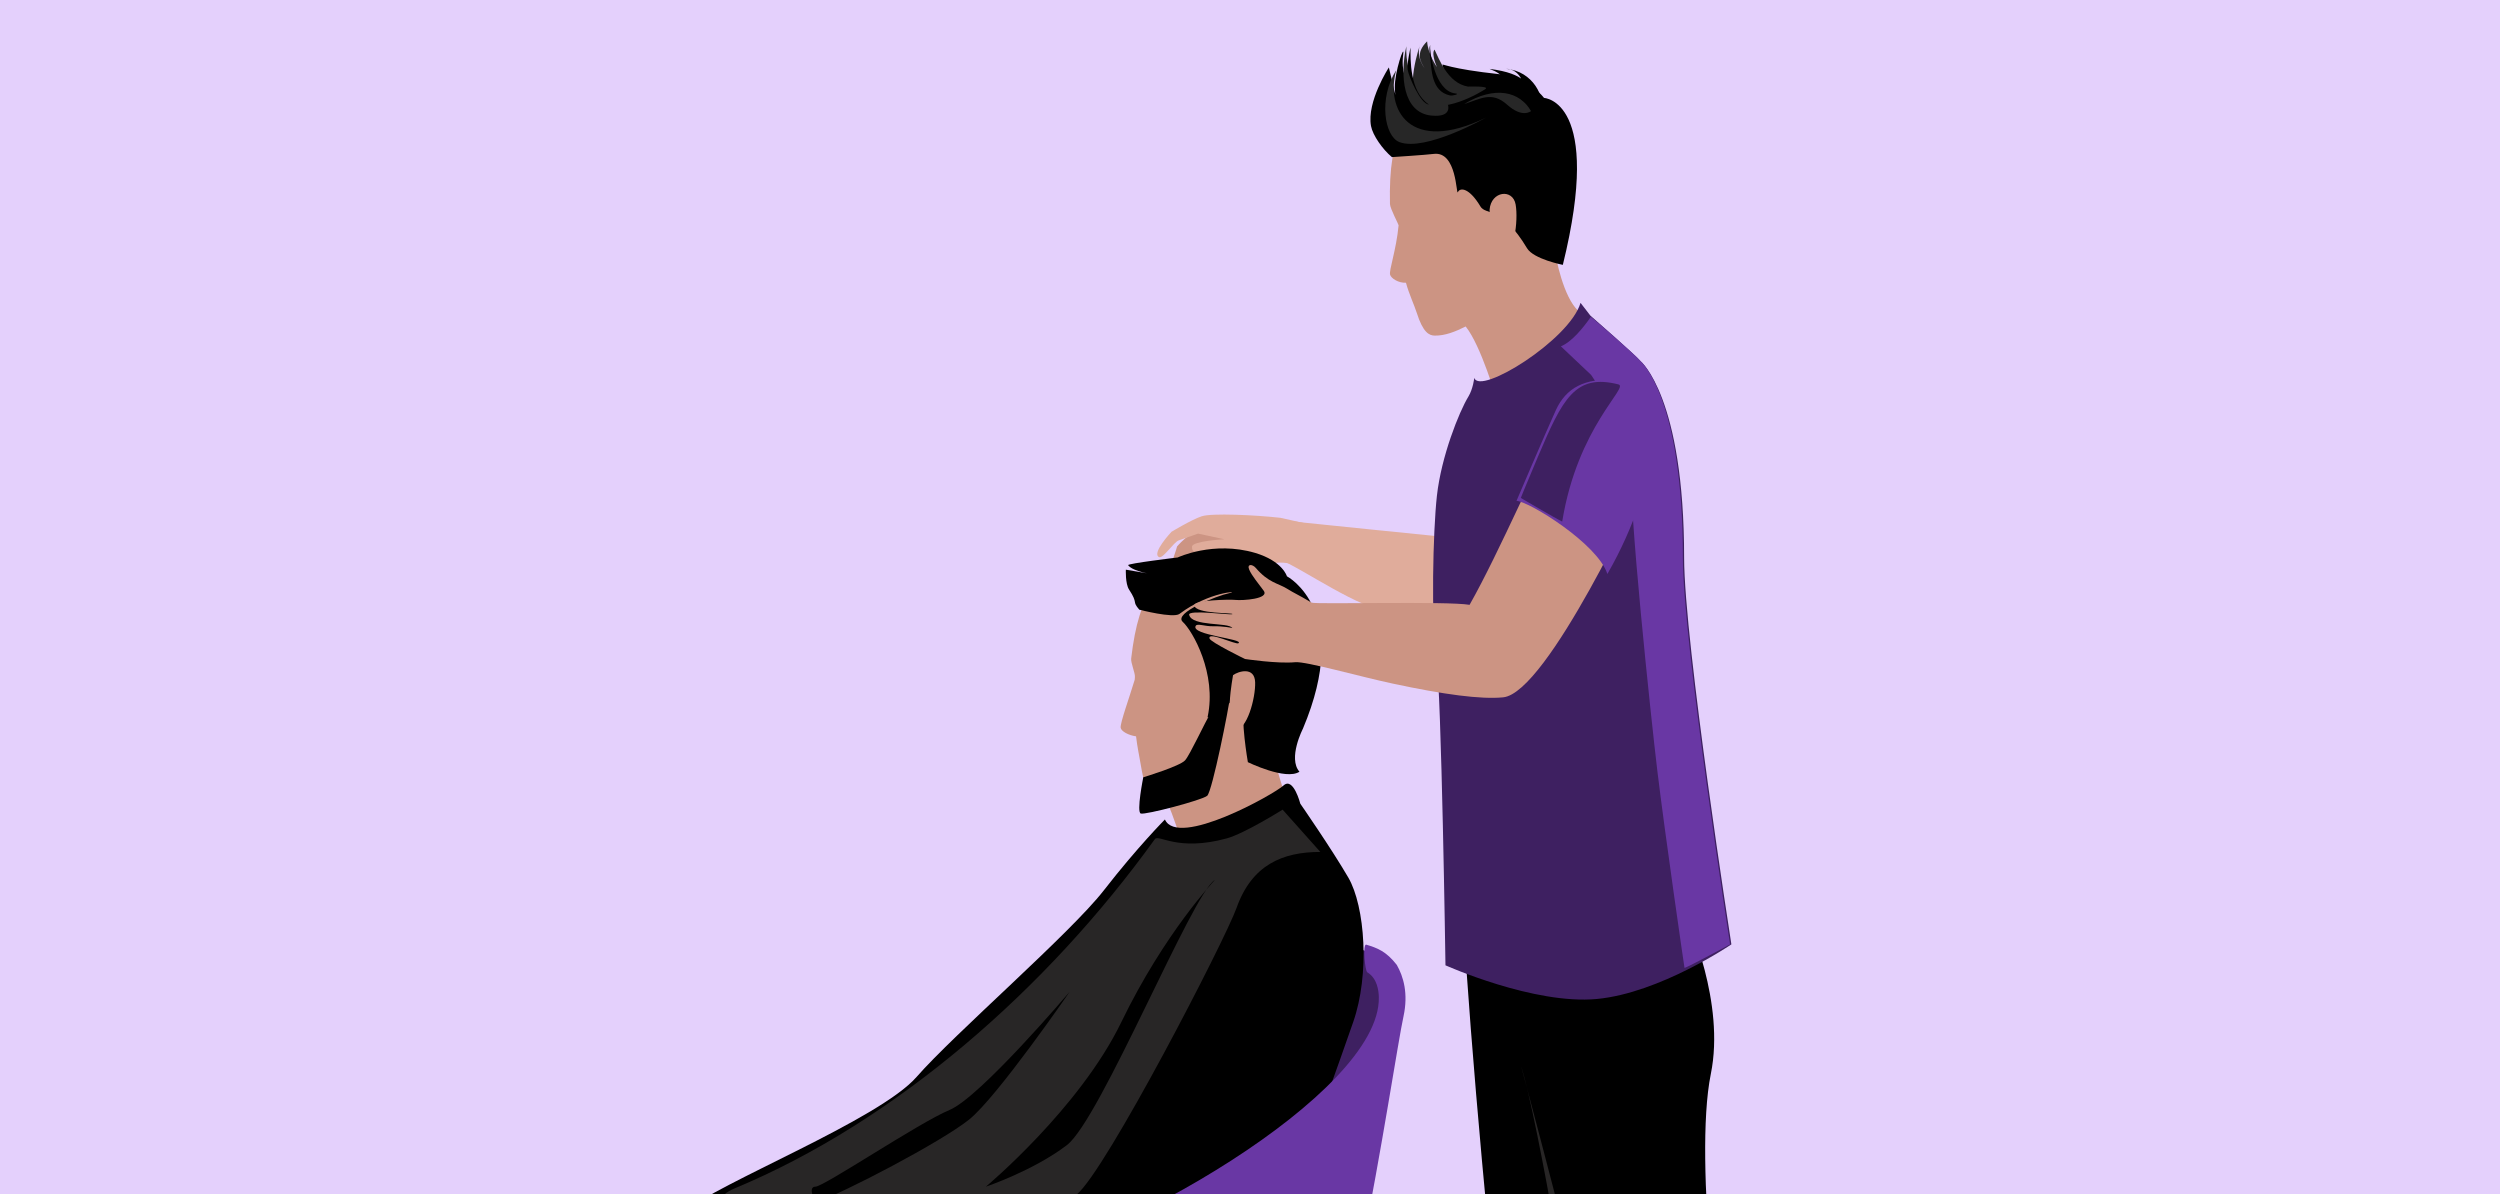
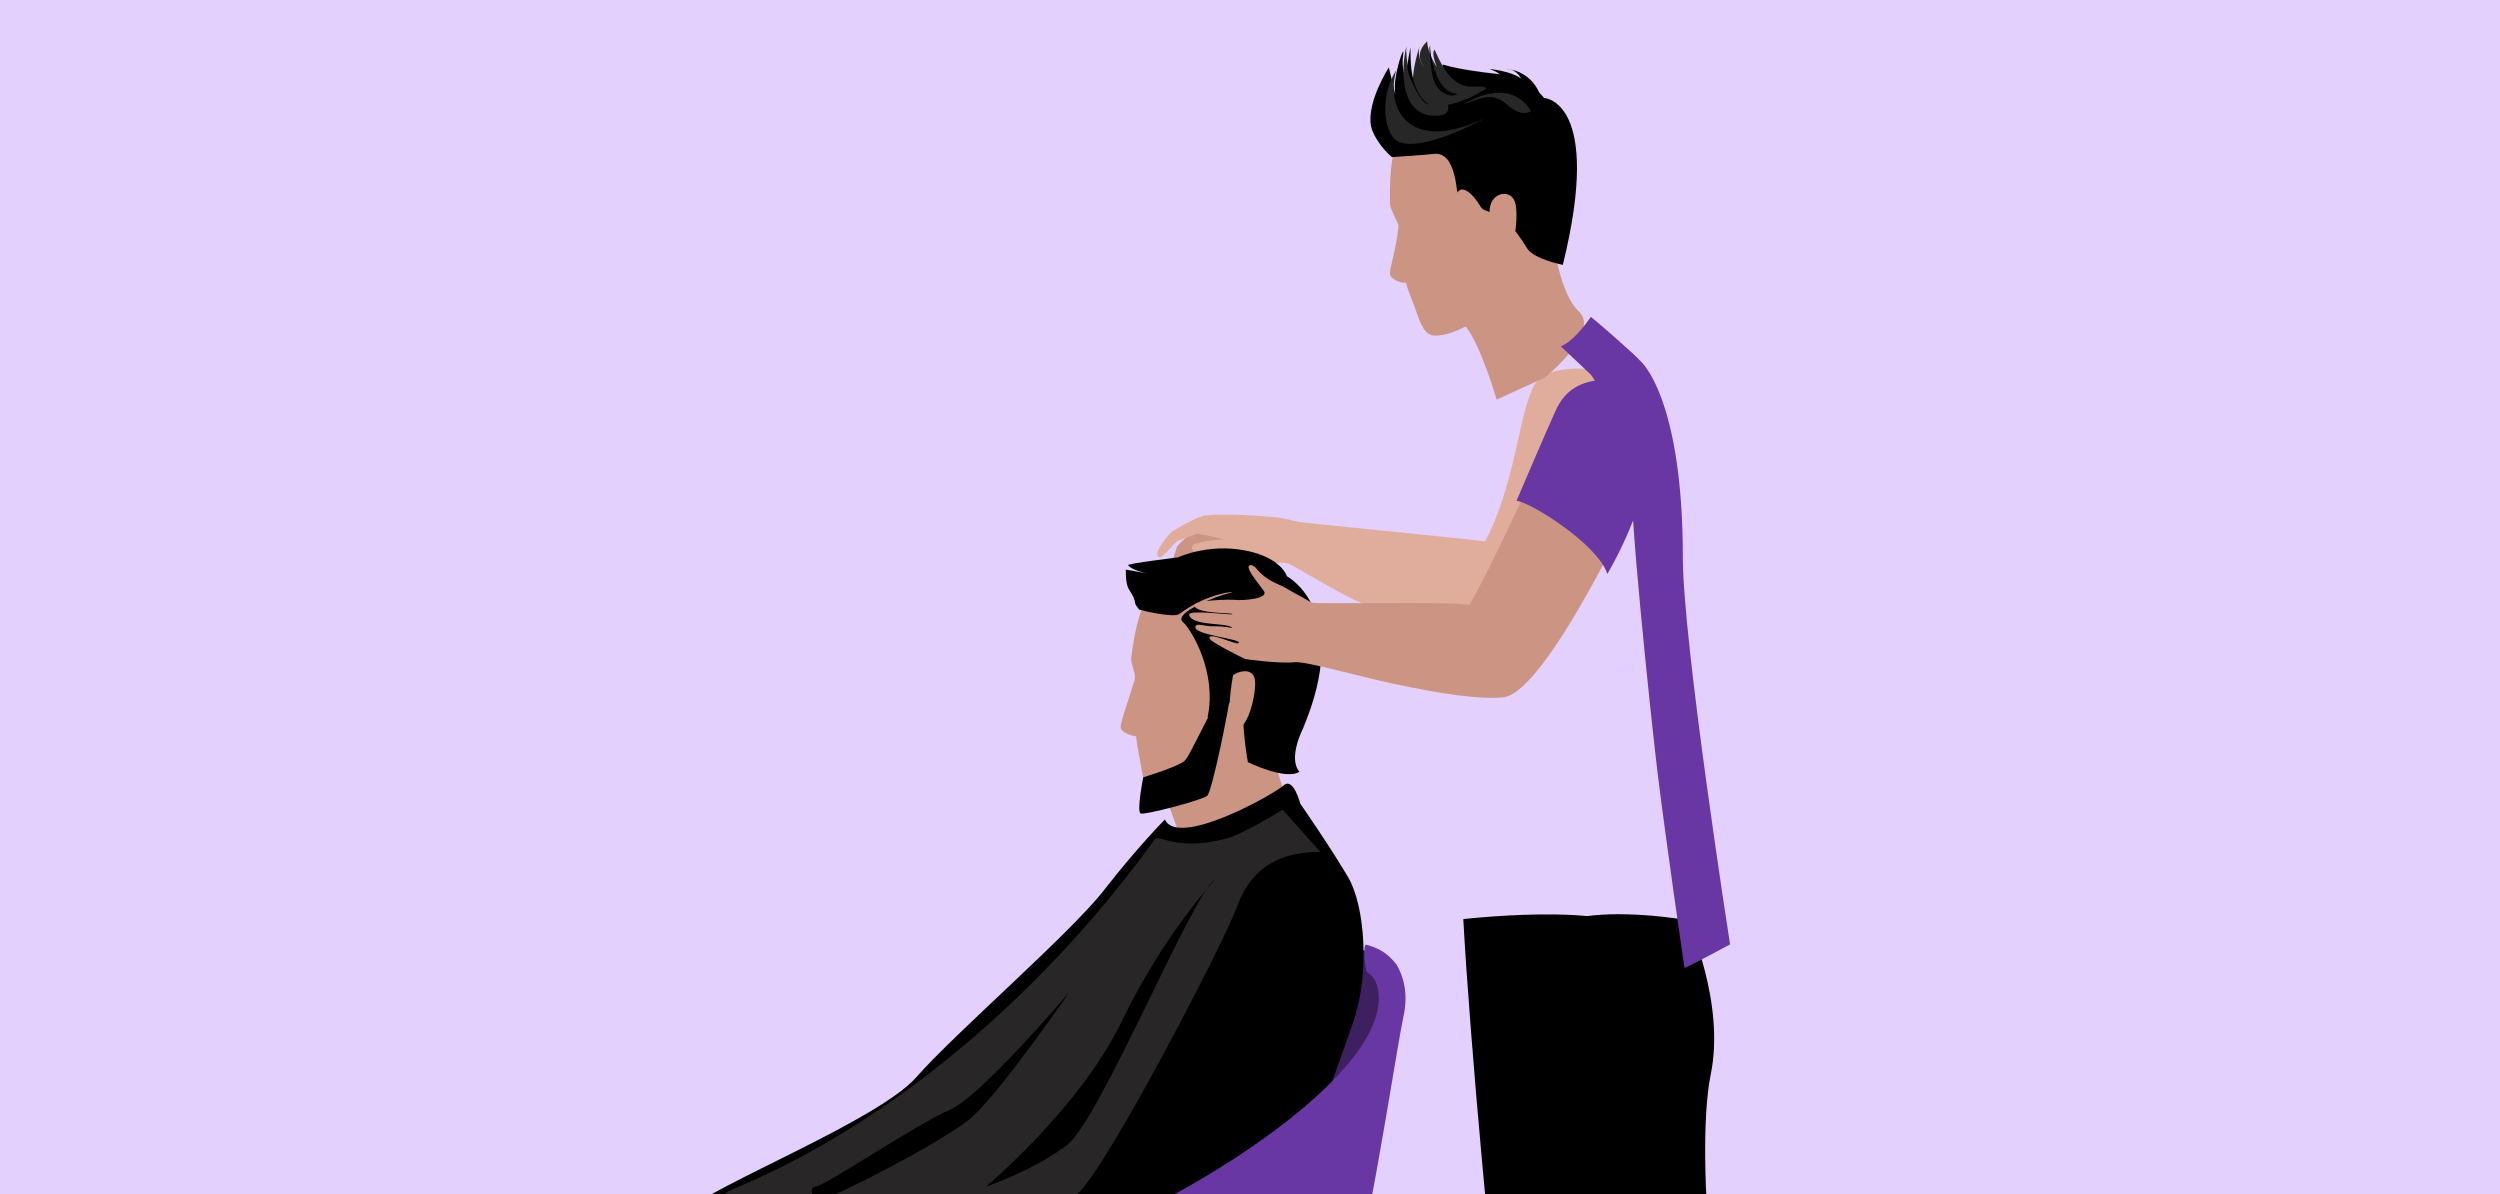
<svg xmlns="http://www.w3.org/2000/svg" fill="none" height="100%" overflow="visible" preserveAspectRatio="none" style="display: block;" viewBox="0 0 360 172" width="100%">
  <g clip-path="url(#clip0_0_27433)" id="Image">
    <rect fill="#E4D0FC" height="172" width="360" />
    <g id="Group">
      <g id="Group_2">
        <g id="Group_3">
          <path d="M235.631 254.867C235.631 254.867 227.439 251.948 226.79 256.473C225.872 262.922 219.891 266.394 213.696 269.397C211.565 270.43 211.172 271.246 210.954 272.299C210.708 273.124 210.587 274.314 211.505 275.33C213.065 277.076 219.918 277.295 225.678 275.257C227.238 274.696 227.773 272.625 231.859 273.794C232.54 273.988 235.293 273.019 235.293 273.019C235.293 273.019 236.094 270.211 235.933 267.386C236.478 263.384 236.094 257.673 235.631 254.867Z" fill="black" id="Vector" />
          <path d="M210.715 132.349C211.671 149.841 214.796 183.93 217.116 203.586C217.505 206.91 219.218 211.844 219.537 214.023C221.037 224.3 222.935 257.072 222.935 260.275C228.519 261.642 237.161 260.542 237.161 260.542C237.161 260.542 241.651 231.123 235.93 206.92C233.885 198.253 235.069 143.815 236.666 136.51C238.257 129.2 210.715 132.349 210.715 132.349Z" fill="black" id="Vector_2" />
        </g>
        <g id="Group_4">
          <path d="M253.117 261.915C253.117 261.915 245.355 259.107 244.278 263.519C243.207 267.918 240.075 272.307 234.603 277.184C232.791 278.808 231.885 280.143 231.667 281.205C231.417 282.013 231.298 283.216 232.209 284.233C233.783 285.974 239.763 287.026 246.333 282.107C247.707 281.065 248.102 280.262 249.348 280.838C249.993 281.155 252.781 280.069 252.781 280.069C252.781 280.069 253.58 277.267 253.419 274.434C253.967 270.442 253.592 264.721 253.117 261.915Z" fill="black" id="Vector_3" />
          <g id="Group_5">
            <path d="M243.017 132.517C243.017 132.517 248.463 144.318 246.359 154.649C243.801 167.25 247.997 198.672 249.056 202.919C250.124 207.189 257.062 228.208 256.076 265.154C256.076 265.154 249.389 267.849 241.2 264.504C241.2 254.142 237.651 223.888 233.649 217.194C232.155 214.685 230.462 206.843 230.462 203.189C230.462 199.543 218.609 147.872 219.67 138.127C220.735 128.387 243.017 132.517 243.017 132.517Z" fill="black" id="Vector_4" />
-             <path d="M219.038 153.513C221.493 161.291 227.256 195.332 227.488 200.663C227.632 203.903 230.264 210.444 231.206 212.603C232.15 214.76 239.206 249.622 239.961 265.609C240.525 266.262 244.501 266.342 245.255 266.342C246.015 266.342 240.743 231.609 236.117 213.47C235.028 209.192 230.756 203.064 229.315 194.459C228.13 187.338 219.038 153.513 219.038 153.513Z" fill="#282626" id="Vector_5" />
          </g>
        </g>
      </g>
      <g id="Group_6">
        <path d="M183.245 80.319C184.889 80.11 193.387 86.309 198.347 87.697C206.047 89.846 210.147 91.735 213.57 91.295C220.382 90.43 233.975 53.746 233.975 53.746C233.975 53.746 223.344 51.46 221.033 55.308C218.719 59.16 218.3 69.606 213.85 77.966C210.553 77.481 183.728 74.976 183.226 74.698L183.245 80.319Z" fill="#E0AC9B" id="Vector_6" />
        <g id="Group_7">
          <path d="M169.496 78.695C169.206 79.885 168.213 81.907 169.008 81.595C169.805 81.286 169.689 80.61 170.444 80.034C171.199 79.441 172.484 77.165 172.484 77.165C172.484 77.165 169.406 81.086 170.092 81.497C170.763 81.902 173.367 78.551 173.367 78.551C173.367 78.551 171.709 81 172.06 80.929C172.186 80.894 172.395 81.03 172.644 80.888C173.087 80.652 173.661 80.028 174.196 79.579C175.006 78.881 179.396 77.513 178.535 76.722C177.676 75.929 175.765 74.686 173.394 75.764C171.008 76.843 169.496 78.695 169.496 78.695Z" fill="#CC9483" id="Vector_7" />
          <path d="M184.358 74.561C180.72 74.156 174.5 73.866 173.044 74.344C171.599 74.824 168.7 76.574 168.7 76.574C168.7 76.574 165.777 79.67 166.901 80.226C167.464 80.503 169.016 78.059 169.739 77.814C170.462 77.562 172.521 76.839 172.521 76.839L176.316 77.656C176.316 77.656 171.68 77.896 171.65 78.714C171.625 79.537 172.024 79.556 173.709 79.639C175.365 79.712 177.24 81.602 178.687 81.817C181.094 82.157 182.235 81.341 183.73 81.057C184.925 80.833 187.475 81.485 187.475 81.485L189.511 75.71L184.358 74.561Z" fill="#E0AC9B" id="Vector_8" />
        </g>
      </g>
      <g id="Group_8">
        <path d="M187.619 207.916C189.733 204.122 191.142 202.514 191.315 200.03C191.432 198.374 191.614 193.837 187.991 192.434C185.364 191.407 171.79 192.617 168.612 192.617C161.072 192.617 155.644 205.157 159.865 207.571C164.085 209.987 187.619 207.916 187.619 207.916Z" fill="#3E2061" id="Vector_9" />
        <path d="M198.281 137.464C191.643 135.159 188.321 135.447 177.16 142.003C155.238 160.18 126.71 168.371 123.46 169.902C118.936 172.027 117.123 182.035 110.735 196.349C110.735 196.349 106.567 203.776 112.596 203.949C116.82 204.072 177.16 205.329 184.4 200.498C185.341 199.867 186.27 198.612 187.168 196.894C179.958 198.145 160.537 198.521 158.457 198.026C156.04 197.454 154.535 196.875 156.844 194.802C158.965 192.906 183.507 186.843 192.462 180.502C195.432 167.947 198.677 151.046 199.484 147.357C200.995 140.448 198.281 137.464 198.281 137.464Z" fill="#3E2061" id="Vector_10" />
        <g id="Group_9">
          <path d="M152.187 228.266C153.958 226.614 173.482 221.376 182.099 228.771C182.099 228.771 182.457 230.82 181.021 230.82C179.586 230.82 175.537 227.487 173.752 227.278C169.262 226.759 161.136 230.039 158.943 229.897C156.752 229.759 152.187 228.266 152.187 228.266Z" fill="#7581A0" id="Vector_11" />
          <g id="Group_10">
            <g id="Group_11">
              <path d="M166.226 224.79H154.848V267.663H166.226V224.79Z" fill="#929BB7" id="Vector_12" />
-               <path d="M166.228 224.662C166.228 225.173 163.668 225.583 160.51 225.583C157.349 225.583 154.788 225.171 154.788 224.662C154.788 224.152 157.349 223.739 160.51 223.739C163.666 223.739 166.228 224.152 166.228 224.662Z" fill="#B2BCCE" id="Vector_13" />
              <path d="M159.701 225.963V266.489H164.815V225.762C163.809 225.908 162.498 225.996 161.048 225.996C160.58 225.996 160.132 225.983 159.701 225.963Z" fill="#B2BCCE" id="Vector_14" opacity="0.71" />
            </g>
            <g id="Group_12">
              <path d="M188.869 274.161C188.869 274.159 188.871 274.157 188.871 274.149C188.871 274.149 188.869 274.143 188.869 274.136V271.976H186.288C181.817 270.172 171.974 268.923 160.513 268.923C149.055 268.923 139.206 270.172 134.734 271.976H132.152V274.295H132.189C132.617 277.12 145.119 279.375 160.513 279.375C175.902 279.375 188.402 277.118 188.829 274.295H188.869V274.161Z" fill="#7581A0" id="Vector_15" />
            </g>
            <path d="M173.027 267.293C170.437 266.359 167.744 265.226 166.551 264.39C166.319 264.23 166.101 264.86 163.95 265.159C162.876 265.309 161.529 265.294 160.796 265.315C160.052 265.294 158.863 265.269 157.792 265.119C155.638 264.82 155.254 264.228 155.02 264.39C153.844 265.217 151.086 266.33 148.408 267.257C138.807 268.094 132.151 269.888 132.151 271.976C132.151 274.868 144.851 277.204 160.512 277.204C176.172 277.204 188.87 274.868 188.87 271.976C188.87 269.917 182.403 268.146 173.027 267.293Z" fill="#D3DCEA" id="Vector_16" />
            <path d="M155.066 265.314C152.507 268.623 136.088 273.168 135.277 273.008C139.99 275.707 164.892 276.866 174.992 275.167C170.682 272.552 165.298 267.163 164.892 265.618C159.172 266.926 155.066 265.314 155.066 265.314Z" fill="#EBF2FC" id="Vector_17" opacity="0.74" />
          </g>
          <g id="Group_13">
            <path d="M163.427 206.005H157.626V224.412H163.427V206.005Z" fill="#7581A0" id="Vector_18" />
            <path d="M163.431 224.491C163.431 224.174 162.119 223.925 160.512 223.925C158.901 223.925 157.594 224.174 157.594 224.491C157.594 224.806 158.901 225.055 160.512 225.055C162.117 225.055 163.431 224.806 163.431 224.491Z" fill="#929BB7" id="Vector_19" />
            <path d="M160.784 223.675C161.522 223.675 162.192 223.725 162.705 223.819V206.725H160.095V223.685C160.318 223.679 160.544 223.675 160.784 223.675Z" fill="#B2BCCE" id="Vector_20" opacity="0.71" />
          </g>
          <g id="Group_14">
            <path d="M162.183 229.412C162.098 230.427 161.301 231.17 160.415 231.067L153.629 230.291C152.744 230.184 152.094 229.284 152.183 228.265C152.272 227.251 153.061 226.51 153.955 226.612L160.74 227.387C161.628 227.491 162.274 228.399 162.183 229.412Z" fill="#B2BCCE" id="Vector_21" />
            <path d="M161.635 229.401C161.635 230.053 161.262 230.591 160.798 230.591C160.331 230.591 159.952 230.055 159.952 229.401C159.952 228.735 160.331 228.205 160.798 228.205C161.264 228.205 161.635 228.735 161.635 229.401Z" fill="#929BB7" id="Vector_22" />
            <g id="Group_15">
              <path d="M153.735 230.057L160.028 230.781C159.741 230.555 159.612 229.246 159.612 229.246L152.325 228.48C152.426 229.299 152.981 229.971 153.735 230.057Z" fill="#929BB7" id="Vector_23" />
            </g>
          </g>
        </g>
        <path d="M111.22 253.781C110.326 257.201 111.242 260.757 111.862 265.264C112.47 269.766 114.681 273.146 110.748 274.407C109.985 274.656 107.081 273.53 105.388 273.725C103.27 273.985 100.052 277.245 97.401 277.422C91.285 277.833 86.107 276.328 86.107 276.328C86.107 276.328 82.347 271.186 91.198 269.369C98.07 267.962 101.347 260.717 100.849 254.142C100.727 252.453 111.22 253.781 111.22 253.781Z" fill="black" id="Vector_24" />
-         <path d="M126.372 254.628C127.945 258.465 130.909 265.527 131.501 271.425C131.851 274.979 126.565 271.433 123.125 278.422C119.548 285.706 109.935 285.385 108.457 285.017C106.949 284.641 105.033 282.343 108.254 279.09C111.682 275.634 116.271 270.377 116.506 267.408C116.717 264.449 115.907 255.705 115.907 255.705L126.372 254.628Z" fill="black" id="Vector_25" />
+         <path d="M126.372 254.628C127.945 258.465 130.909 265.527 131.501 271.425C131.851 274.979 126.565 271.433 123.125 278.422C119.548 285.706 109.935 285.385 108.457 285.017C106.949 284.641 105.033 282.343 108.254 279.09C111.682 275.634 116.271 270.377 116.506 267.408C116.717 264.449 115.907 255.705 115.907 255.705L126.372 254.628" fill="black" id="Vector_25" />
        <path d="M99.538 188.452C96.439 190.609 95.96 196.648 95.85 199.539C95.359 212.355 96.842 261.322 96.842 261.322L113.777 261.032C113.777 261.032 122.027 216.386 117.683 198.395C116.364 192.944 106.035 183.922 99.538 188.452Z" fill="black" id="Vector_26" />
        <g id="Group_16">
          <path d="M180.91 95.86C180.63 98.948 184.081 112.283 185.757 116.584C187.423 120.875 179.301 126.955 179.301 126.955L171.116 124.756C171.116 124.756 169.185 117.142 167.405 114.261C165.616 111.354 180.91 95.86 180.91 95.86Z" fill="#CC9483" id="Vector_27" />
          <path d="M172.654 82.332C166.802 82.353 164.06 84.884 162.889 94.827C162.822 95.459 163.463 96.868 163.429 97.484C163.419 97.626 163.419 97.745 163.397 97.885C162.652 100.374 161.282 104.141 161.374 104.788C161.446 105.32 162.552 105.895 163.592 106.032C163.772 107.567 164.045 108.826 164.24 109.958C164.731 112.877 165.028 113.607 165.788 113.764C168.587 114.321 171.805 113.28 174.887 112.551C179.106 111.551 179.421 104.452 180.085 99.324C181.171 90.855 180.132 82.299 172.654 82.332Z" fill="#CC9483" id="Vector_28" />
          <g id="Group_17">
            <path d="M179.663 95.994C180.666 94.146 182.854 94.376 183.305 96C183.738 97.677 182.706 103.417 180.097 103.811C177.492 104.214 179.663 95.994 179.663 95.994Z" fill="#E0AC9B" id="Vector_29" />
          </g>
          <path d="M164.06 87.794C162.931 86.492 163.973 87.009 162.584 84.896C162.032 84.055 162.122 82.032 162.122 82.032L166.062 82.712C166.062 82.712 163.19 82.349 162.45 81.389C162.263 81.151 169.587 80.276 169.587 80.276C169.587 80.276 174.706 77.847 180.727 79.614C184.713 80.802 185.317 82.986 185.317 82.986C185.317 82.986 194.79 87.924 187.619 104.932C187.619 104.932 185.425 109.185 187.121 111.129C185.139 112.421 179.693 109.753 179.693 109.753C179.693 109.753 178.574 103.293 179.238 101.637C180.646 98.075 178.784 96.541 177.931 97.835C177.626 98.286 177.851 100.696 177.295 101.073C176.8 101.391 173.773 103.769 173.896 103.243C175.243 97.004 171.742 90.857 170.319 89.552C168.904 88.264 175.346 85.738 177.042 85.408C178.737 85.086 174.208 85.115 169.846 88.4C168.958 89.068 164.06 87.794 164.06 87.794Z" fill="black" id="Vector_30" />
          <path d="M177.557 97.223C178.321 96.659 180.658 95.948 180.74 98.238C180.817 100.531 179.537 105.258 177.841 105.057C176.165 104.855 177.557 97.223 177.557 97.223Z" fill="#CC9483" id="Vector_31" />
          <path d="M174.27 102.806C173.525 103.969 171.391 108.638 170.657 109.483C169.914 110.333 164.631 111.93 164.631 111.93C164.631 111.93 163.622 116.948 164.273 117.15C164.921 117.365 173.092 115.229 173.835 114.593C174.574 113.952 177.01 101.66 177.092 100.493C177.189 99.338 174.27 102.806 174.27 102.806Z" fill="black" id="Vector_32" />
        </g>
        <g id="Group_18">
          <path d="M142.771 185.997C128.84 186.433 111.699 191.778 107.335 196.056C104.585 198.745 104.804 199.322 104.962 203.74C105.514 219.649 111.672 248.636 112.591 265.444L130.996 260.61C130.996 260.61 130.865 229.864 124.907 208.911C124.184 206.36 178.395 207.091 181.56 200.556C185.196 193.064 182.773 185.614 182.773 185.614C182.773 185.614 144.489 185.944 142.771 185.997Z" fill="black" id="Vector_33" />
          <path d="M105.968 197.898L112.59 265.444C112.59 265.444 118.114 264.373 120.057 262.857C121.985 261.337 112.122 200.002 111.243 198.683C110.371 197.359 105.968 197.898 105.968 197.898Z" fill="#282626" id="Vector_34" />
        </g>
        <g id="Group_19">
          <path d="M167.749 118.006C169.598 122.143 183.42 114.401 184.828 113.11C186.237 111.816 187.244 115.73 187.244 115.73C187.244 115.73 191.742 122.22 194.156 126.366C196.569 130.507 197.272 140.28 194.858 147.185C192.443 154.083 190.031 160.988 187.014 168.577C184 176.169 147.4 199.372 143.779 203.514C143.779 203.514 140.552 222.264 142.046 234.48C142.547 238.595 124.408 229.651 115.22 228.231C107.282 227.001 104.388 217.654 100.069 218.572C89.388 220.846 82 212.461 82 212.461C82 212.461 93.631 178.683 98.455 174.539C103.282 170.398 126.554 161.287 131.987 155.079C137.411 148.866 154.129 134.417 158.957 128.204C163.786 121.99 167.749 118.006 167.749 118.006Z" fill="black" id="Vector_35" />
          <path d="M190.127 122.679C184.7 122.679 180.277 124.521 178.065 130.734C176.408 135.382 159.262 168.573 155.032 172.025C150.808 175.48 129.089 181.343 124.865 182.034C123.047 182.332 116.256 178.622 112.191 177.894C106.825 176.923 100.481 173.336 105.781 171.129C129.01 161.466 150.809 142.347 166.297 120.839C166.845 120.073 169.512 122.679 176.656 120.727C179.22 120.023 184.696 116.588 184.696 116.588L190.127 122.679Z" fill="#282626" id="Vector_36" />
          <path d="M174.948 126.71C171.731 128.552 158.458 161.211 153.629 164.898C148.802 168.581 141.968 170.88 141.968 170.88C141.968 170.88 155.456 159.618 161.471 147.184C167.708 134.298 174.948 126.71 174.948 126.71Z" fill="black" id="Vector_37" />
          <path d="M117.425 173.177C121.449 171.795 135.529 164.441 139.553 161.217C143.575 157.996 154.034 142.813 154.034 142.813C154.034 142.813 141.164 157.996 136.734 159.835C132.311 161.677 118.633 170.88 117.425 170.88C116.217 170.88 117.425 173.177 117.425 173.177Z" fill="black" id="Vector_38" />
          <path d="M108.161 183.575C106.154 185.414 101.926 217.623 101.525 218.314C101.124 219.003 104.948 220.614 104.948 220.614C104.948 220.614 107.357 190.939 107.559 188.634C107.762 186.333 108.161 183.575 108.161 183.575Z" fill="#282626" id="Vector_39" />
          <path d="M99.758 173.688C97.406 173.688 95.854 178.948 86.855 200.633C84.354 206.661 82.426 211.218 82.426 211.218L84.692 213.025C84.692 213.025 88.931 200.102 91.255 193.286C94.983 182.349 100.194 173.688 99.758 173.688Z" fill="#282626" id="Vector_40" />
        </g>
        <path d="M201.137 138.946C199.616 136.992 198.337 136.505 196.708 136.021C196.215 136.052 196.554 139.815 196.898 140.017C198.33 140.883 198.542 142.687 198.552 143.642C198.78 157.445 160.54 179.372 142.065 182.725C137.228 183.602 135.03 196.532 130.344 208.939C130.344 208.939 127.382 216.712 133.412 216.889C137.637 217.006 178.569 216.541 185.809 211.711C187.658 210.476 189.527 206.041 191.312 200.028C182.996 202.145 161.525 201.817 160.162 201.817C158.552 201.817 155.741 200.443 158.553 198.599C161.156 196.9 189.127 189.63 195.938 180.644C198.995 165.515 201.329 149.889 202.102 146.371C202.822 143.07 202.092 140.614 201.137 138.946Z" fill="#6937A4" id="Vector_41" />
      </g>
      <g id="Group_20">
        <path d="M227.293 44.78C225.114 42.824 223.974 36.855 224.036 36.602C224.942 32.988 225.629 27.806 225.978 23.149C225.978 23.149 220.682 21.974 217.209 21.464C215.852 16.89 213.167 13.856 208.369 14.756C202.38 15.867 199.931 18.969 200.155 29.376C200.174 30.035 201.397 32.297 201.399 32.445C201.051 36.074 199.988 38.909 200.176 39.565C200.33 40.087 201.379 40.771 202.459 40.715C202.87 42.258 203.642 43.901 204.003 45.02C204.919 47.914 205.806 48.317 206.608 48.328C208.07 48.352 209.56 47.768 211.058 47.012C213.276 49.768 215.516 57.541 215.516 57.541L222.447 54.368C222.447 54.368 230.639 47.793 227.293 44.78Z" fill="#CC9483" id="Vector_42" />
        <g id="Group_21">
          <g id="Group_22">
            <path d="M200.434 22.625C199.095 21.508 197.674 19.483 197.425 18.148C196.789 14.639 199.996 9.713 199.996 9.713L201.464 15.915C201.464 15.915 200.907 14.618 200.855 12.659C200.8 10.346 202.281 6.181 202.065 7.786C201.397 12.739 205.024 13.898 205.024 13.898C212.305 7.611 201.263 9.1 215.961 10.691C220.212 11.162 222.337 14.1 222.337 14.1C222.337 14.1 230.884 14.436 225.048 38.14C225.048 38.14 220.837 37.316 219.895 35.746C216.234 29.628 213.947 31.025 213.18 29.728C211.607 27.083 210.271 26.936 209.93 27.674C209.684 28.196 209.808 21.723 206.449 22.164C205.352 22.308 200.434 22.625 200.434 22.625Z" fill="black" id="Vector_43" />
            <path d="M220.466 15.995C218.867 13.181 215.277 12.277 210.827 14.989C213.141 14.283 214.78 13.064 217.018 15.068C219.257 17.075 220.466 15.995 220.466 15.995Z" fill="#272727" id="Vector_44" />
            <path d="M208.466 14.96C204.515 15.15 202.34 10.844 202.511 6.669C201.572 10.928 202.011 16.252 206.137 16.645C209.308 16.95 208.466 14.96 208.466 14.96Z" fill="#272727" id="Vector_45" />
            <path d="M213.968 16.945C202.953 22.28 199.475 15.732 201.057 10.101C198.498 14.125 199.325 19.654 201.542 20.472C205.3 21.854 213.968 16.945 213.968 16.945Z" fill="#272727" id="Vector_46" />
            <path d="M211.386 12.469C208.448 11.97 207.201 8.406 206.573 7.141C206.053 7.751 206.922 9.663 206.922 9.663C206.922 9.663 205.614 7.832 205.505 5.953C203.78 7.648 204.557 8.889 205.134 9.815C203.825 7.984 204.471 6.49 204.471 6.49C204.471 6.49 202.176 13.117 204.446 14.597C207.632 16.681 213.206 13.288 213.896 12.82C214.58 12.352 211.386 12.469 211.386 12.469Z" fill="#272727" id="Vector_47" />
            <path d="M203.117 6.851C203.108 8.408 202.942 13.202 205.761 15.044C204.55 15.01 202.831 10.953 202.706 10.027C202.58 9.108 203.117 6.851 203.117 6.851Z" fill="black" id="Vector_48" />
            <path d="M205.955 6.517C205.812 7.293 206.593 13.056 209.509 13.446C210.373 13.519 209.148 13.826 208.797 13.745C206.052 13.152 206.166 9.911 205.931 8.204C205.718 6.694 205.955 6.517 205.955 6.517Z" fill="black" id="Vector_49" />
            <path d="M222.056 16.565C222.583 13.884 220.723 10.258 216.91 9.917C216.91 9.917 218.552 9.788 219.299 11.899C220.037 14.003 219.903 12.475 219.903 12.475C219.903 12.475 219.866 10.587 214.494 9.921C217.049 10.926 215.725 11.166 216.796 12.352C217.863 13.534 222.056 16.565 222.056 16.565Z" fill="black" id="Vector_50" />
          </g>
          <path d="M214.501 30.179C214.73 27.494 217.854 27.13 218.253 29.454C218.661 31.784 218.023 36.87 216.26 36.977C214.511 37.088 214.501 30.179 214.501 30.179Z" fill="#CC9483" id="Vector_51" />
        </g>
      </g>
      <g id="Group_23">
-         <path d="M211.45 57.106C212.126 55.996 212.3 54.405 212.3 54.405C213.055 57 226.042 48.932 227.597 43.61L229.012 45.443C229.012 45.443 235.641 51.239 236.24 52.005C236.24 52.005 242.515 57.106 242.515 80.328C242.515 92.457 249.319 135.989 249.319 135.989C249.319 135.989 239.03 142.992 229.963 143.852C220.901 144.715 208.148 139.006 208.148 139.006C208.148 139.006 207.579 99.771 206.825 94.588C206.072 89.404 206.335 76.58 206.918 71.367C207.545 65.742 210.092 59.33 211.45 57.106Z" fill="#3E2061" id="Vector_52" />
        <g id="Group_24">
          <path d="M236.239 52.004C235.71 51.327 230.279 46.552 229.078 45.633C228.007 47.17 226.361 49.225 224.769 49.874L229.111 53.979C229.111 53.979 235.533 63.266 234.965 67.584C234.397 71.901 237.781 103.723 238.645 110.897C239.778 120.291 242.507 139.057 242.57 139.38C243.038 139.284 249.127 135.99 249.127 135.99C249.127 135.99 242.331 92.459 242.331 80.33C242.331 57.109 236.239 52.004 236.239 52.004Z" fill="#6937A4" id="Vector_53" />
        </g>
      </g>
      <g id="Group_25">
        <path d="M224.073 62.094C221.811 65.633 215.984 79.4 211.618 87.097C208.539 86.543 189.333 87.055 188.868 86.775C186.747 85.52 186.531 85.516 185.281 84.741C184.018 83.977 182.652 83.904 180.836 81.785C180.346 81.209 179.521 81.169 179.888 82.036C180.256 82.904 181.256 84.079 181.967 85.055C182.853 86.255 178.907 86.499 177.902 86.389C177.034 86.289 171.937 86.424 171.976 87.145C172.046 88.47 177.892 88.203 177.439 88.441C177.148 88.592 171.043 87.74 171.239 88.535C171.643 90.247 176.851 89.581 177.457 90.425C177.457 90.425 176.075 90.143 174.712 90.181C173.465 90.214 172.402 89.719 172.18 90.13C171.425 91.463 179.224 92.003 178.336 92.627C177.974 92.878 173.888 90.865 174.17 91.943C174.313 92.473 179.276 94.895 179.276 94.895C179.276 94.895 183.947 95.603 186.516 95.358C188.058 95.216 195.858 97.442 200.57 98.442C207.957 100.023 213.227 100.726 216.446 100.417C222.852 99.816 236.55 69.852 236.55 69.852C236.55 69.852 226.335 58.547 224.073 62.094Z" fill="#CC9483" id="Vector_54" />
        <g id="Group_26">
          <path d="M218.377 72.122C220.236 72.231 230.066 78.313 231.462 82.655C235.516 75.6 237.419 69.013 237.613 64.76C237.811 60.511 236.736 54.966 232.489 54.711C228.244 54.456 225.519 55.813 224.038 59.073C222.556 62.326 218.377 72.122 218.377 72.122Z" fill="#6937A4" id="Vector_55" />
-           <path d="M233.062 55.356C226.811 53.761 225.005 57.437 221.467 65.76C219.453 70.512 218.994 71.704 218.994 71.704C218.994 71.704 224.175 74.755 224.958 75.107C227.192 61.39 234.621 55.754 233.062 55.356Z" fill="#3E2061" id="Vector_56" />
        </g>
      </g>
    </g>
  </g>
  <defs>
    <clipPath id="clip0_0_27433">
      <rect fill="white" height="172" width="360" />
    </clipPath>
  </defs>
</svg>